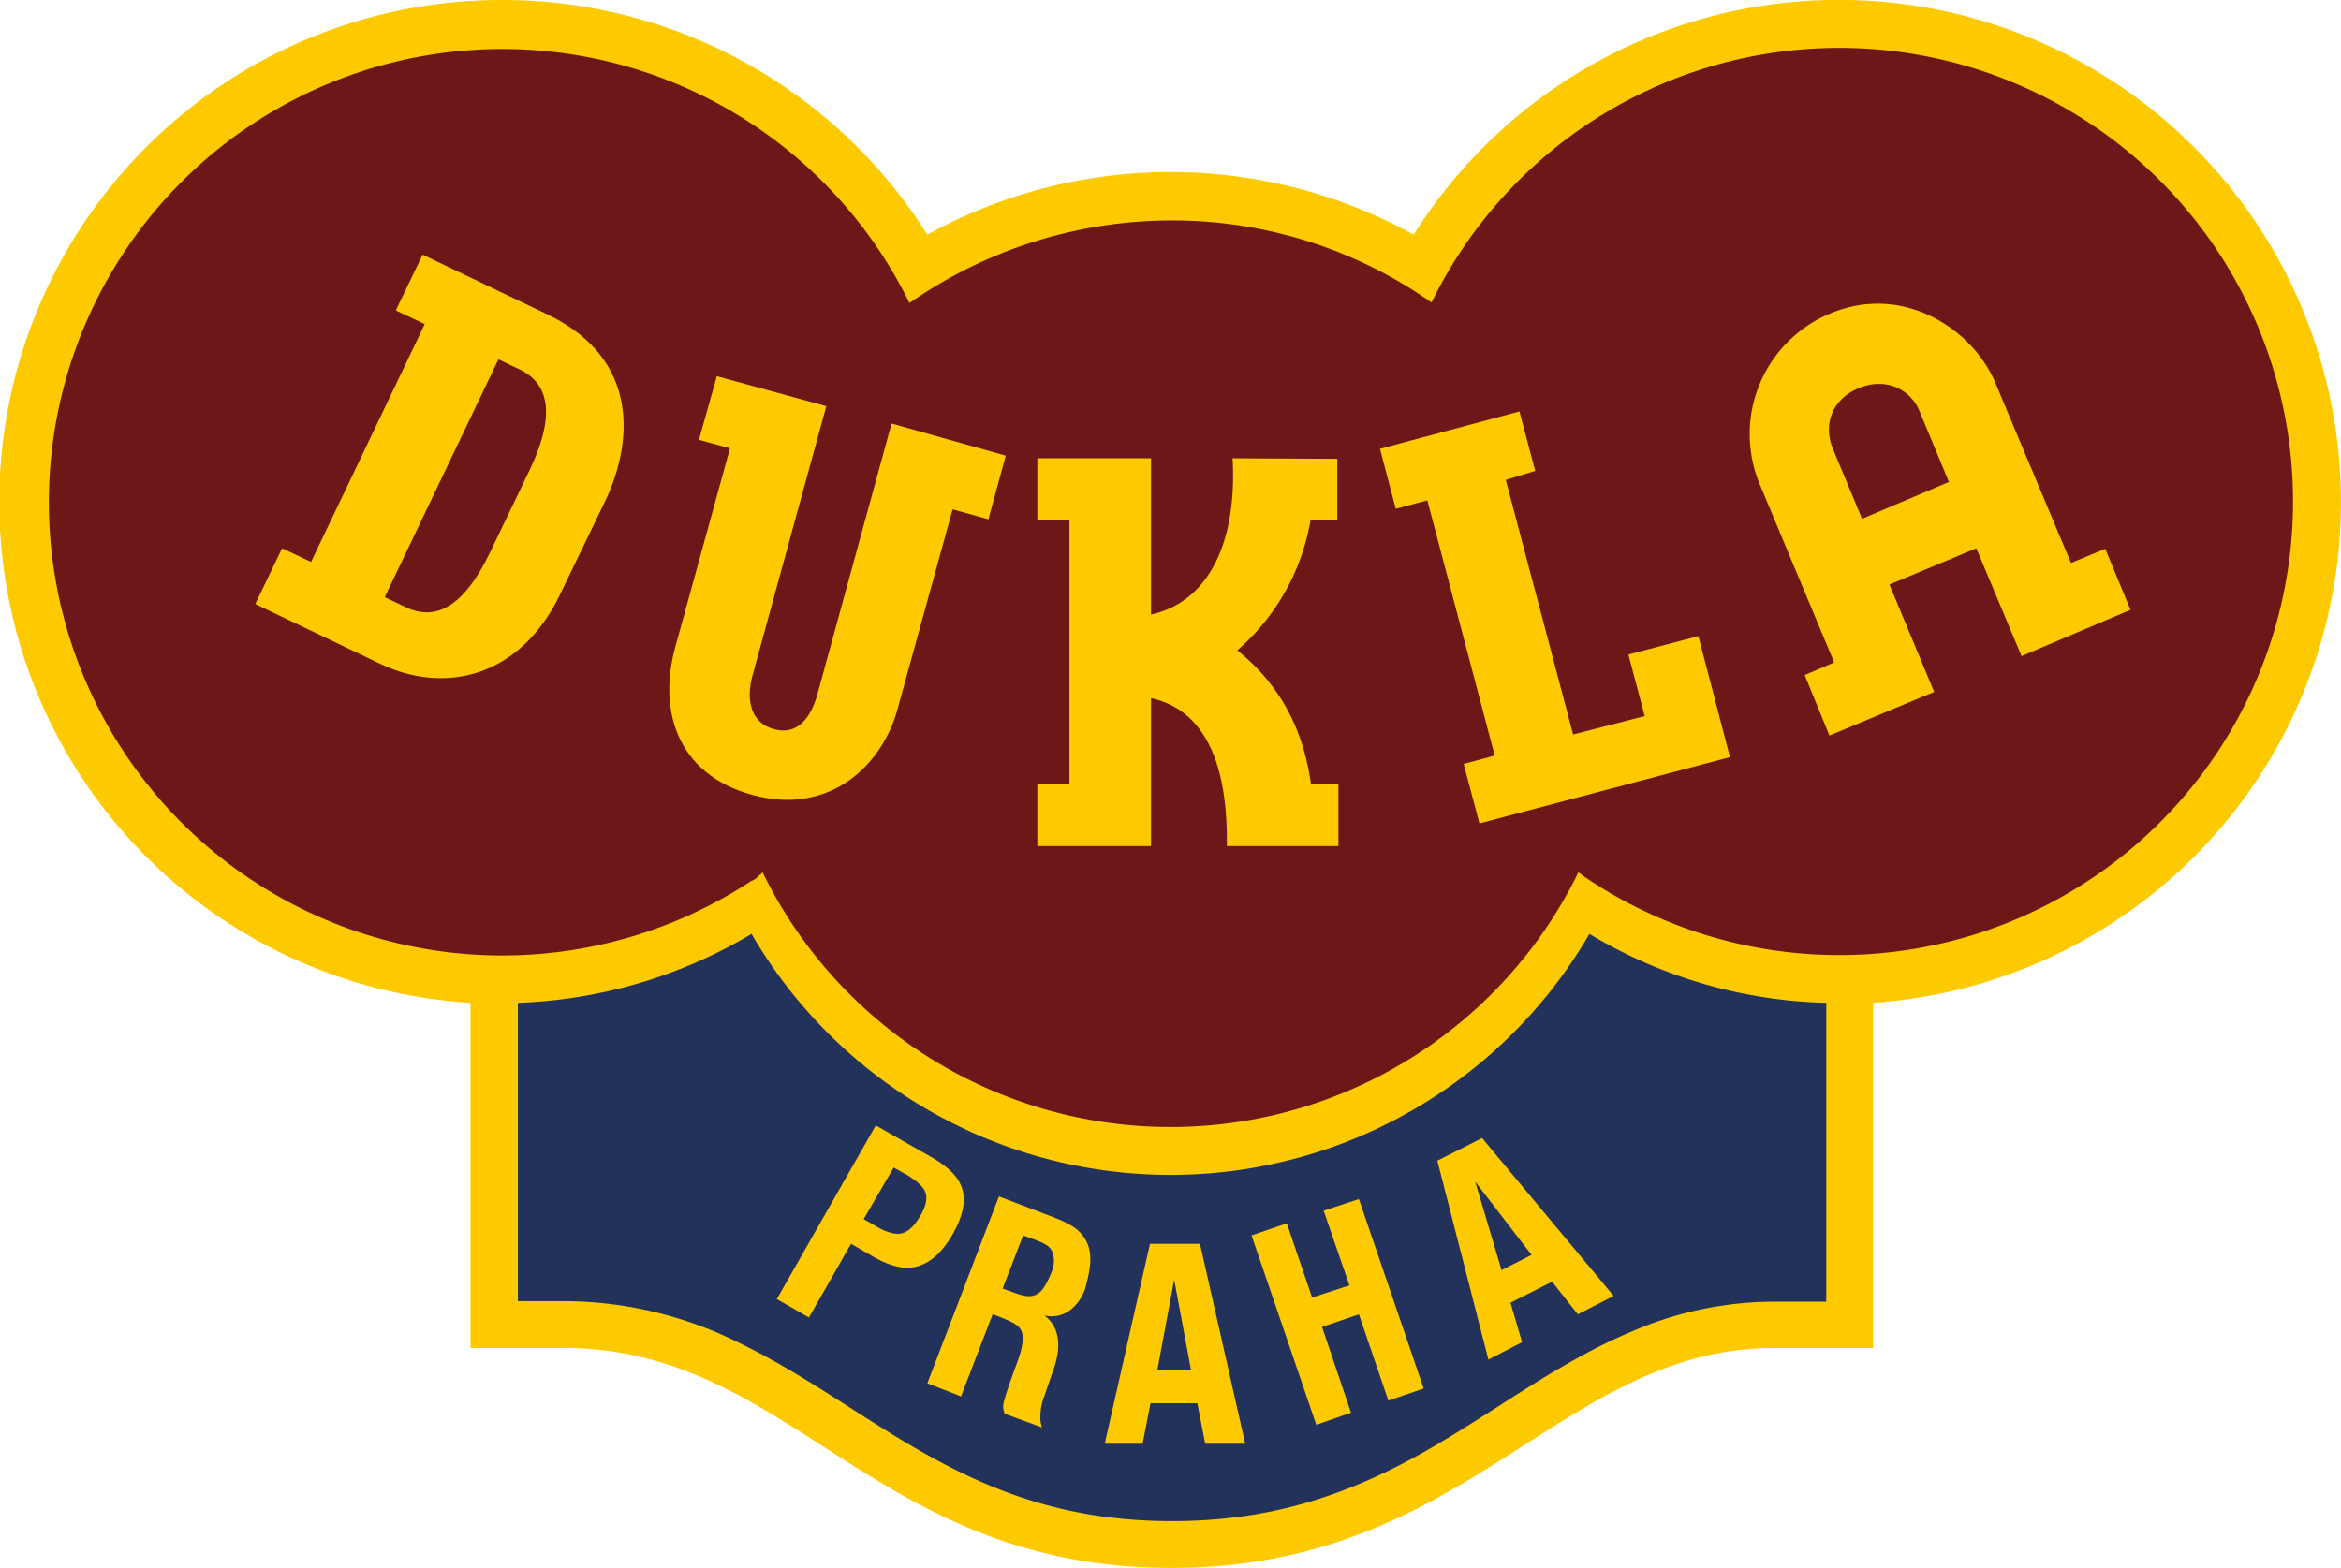
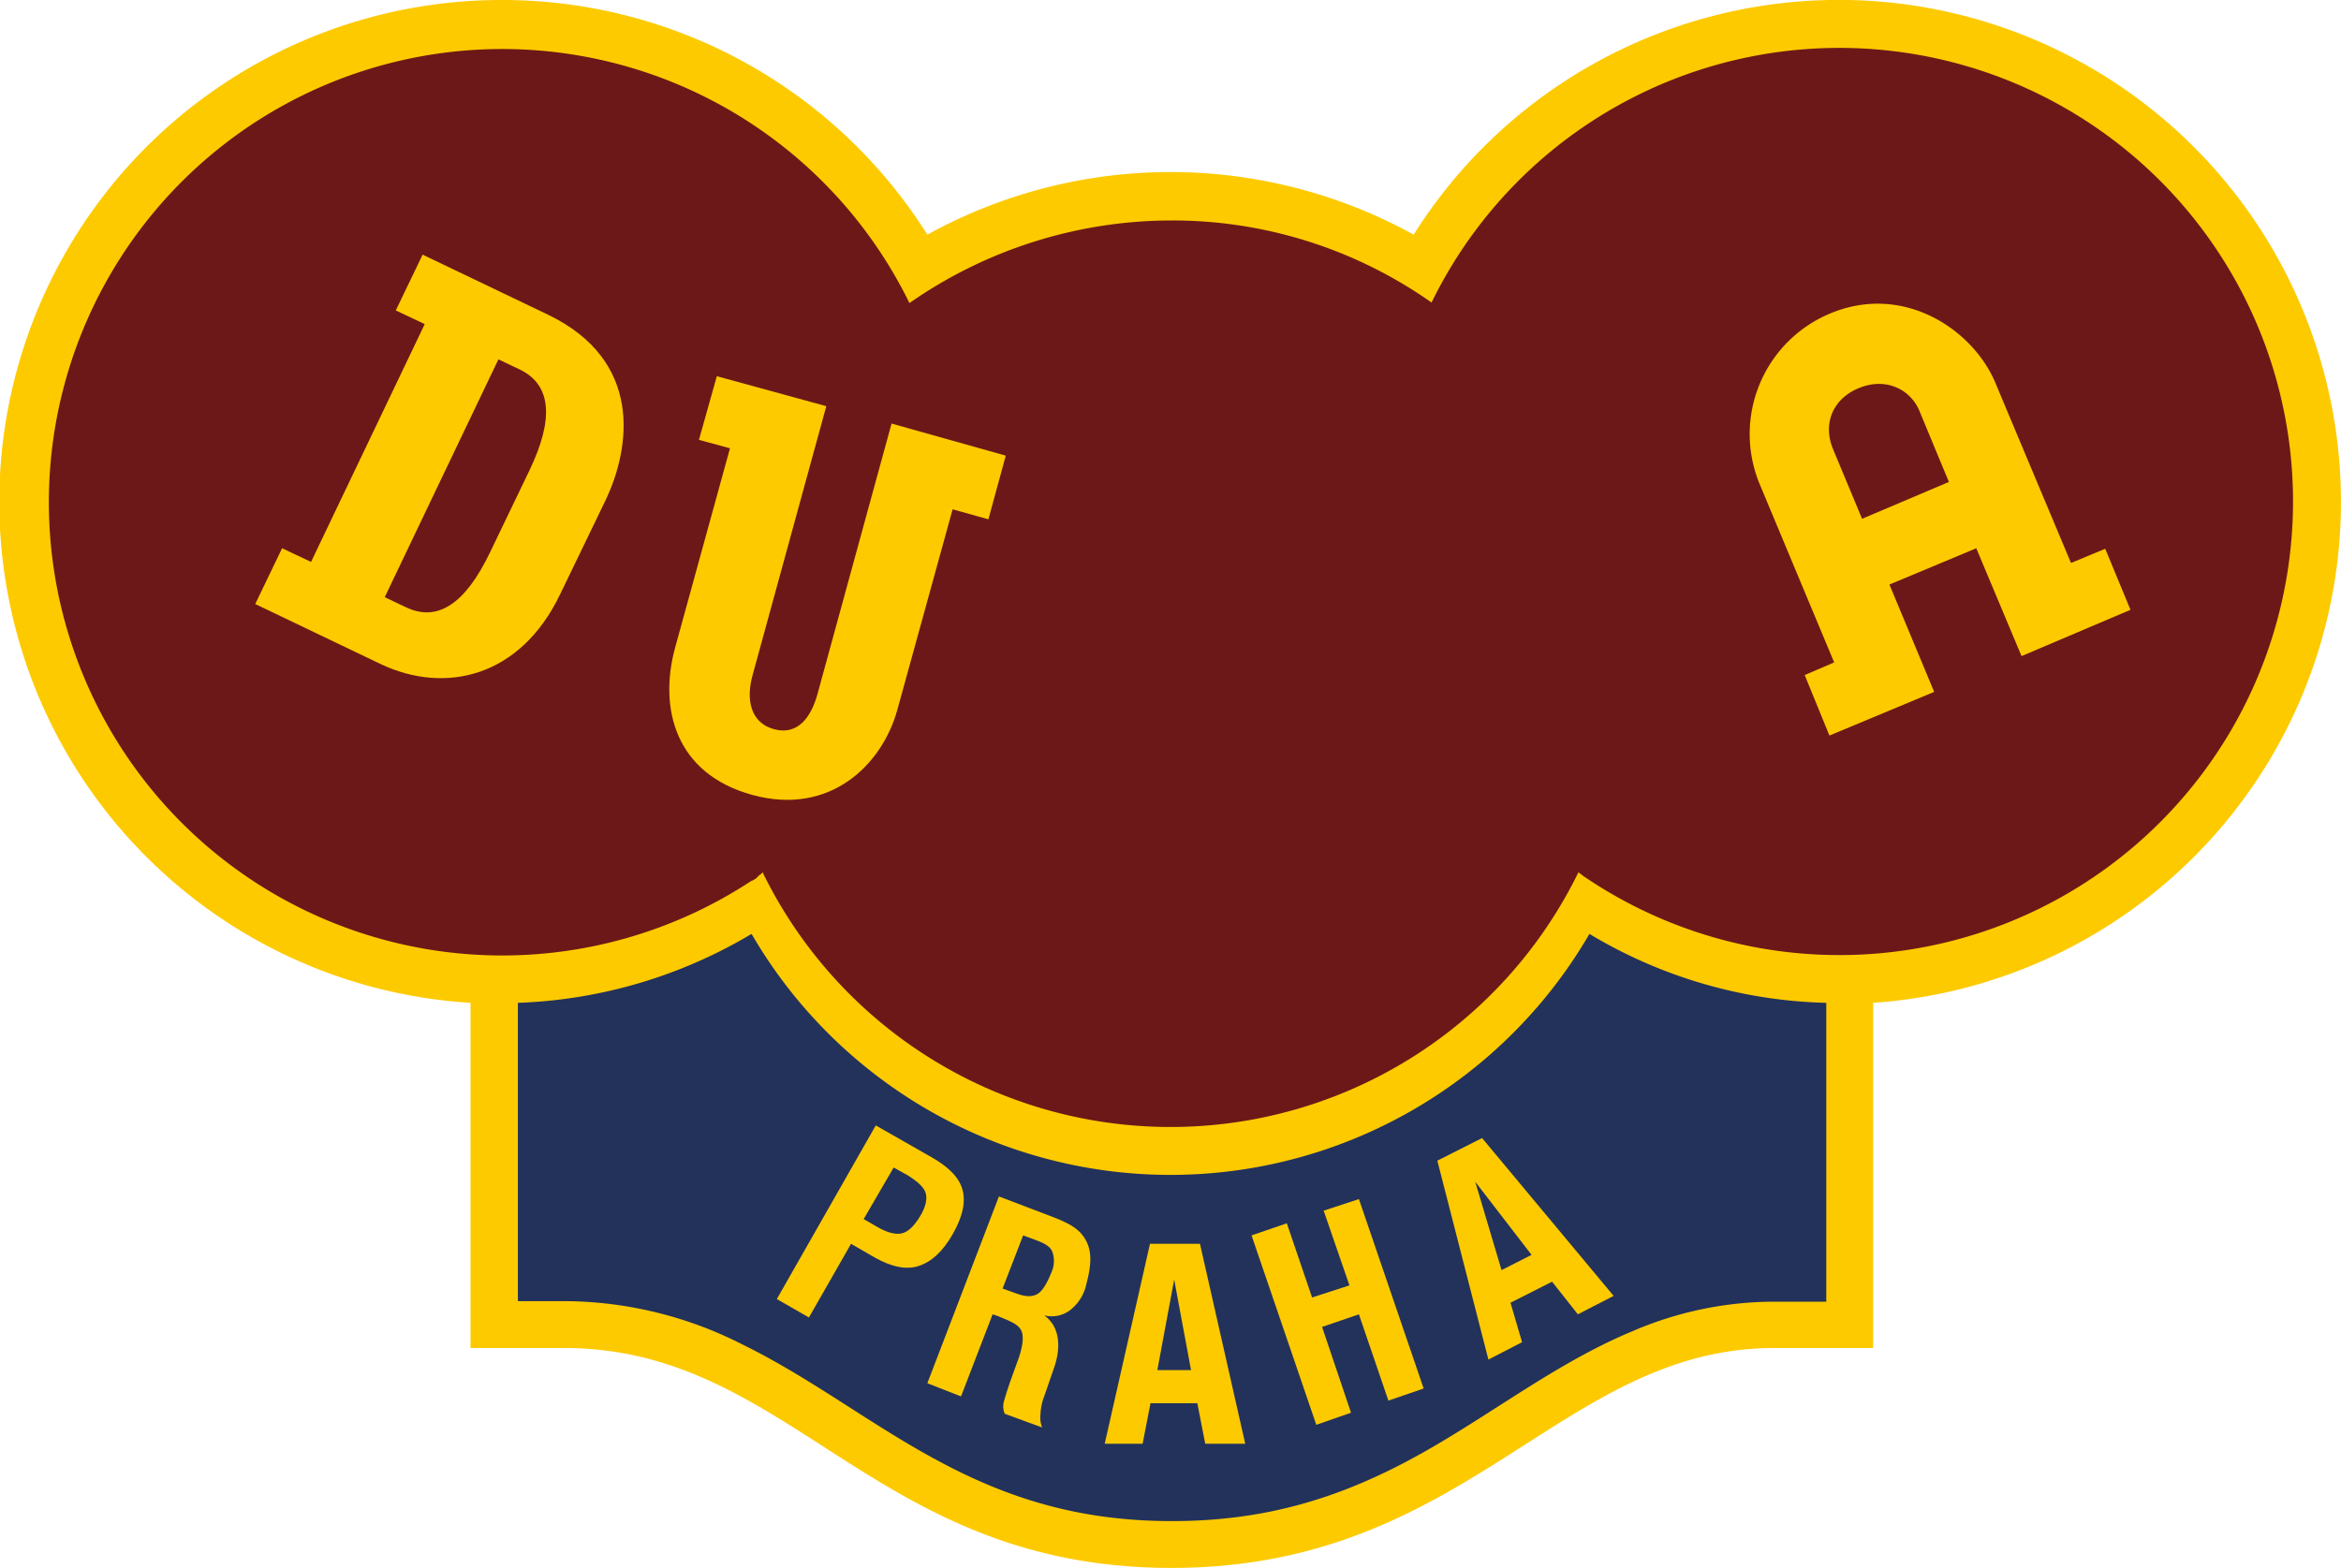
<svg xmlns="http://www.w3.org/2000/svg" viewBox="0 0 444.8 298">
  <defs>
    <style>.cls-1{fill:#6d1818;}.cls-2{fill:#23325b;}.cls-3{fill:#fdca00;}</style>
  </defs>
  <title>Asset 1</title>
  <g id="Layer_2" data-name="Layer 2">
    <g id="Layer_1-2" data-name="Layer 1">
      <path class="cls-1" d="M222.3,36.1a91.7,91.7,0,0,1,48.1,13.6,92.12,92.12,0,1,1,32,123.9,92.07,92.07,0,0,1-160.4-.3A92.12,92.12,0,1,1,175.4,48.9a92.34,92.34,0,0,1,46.9-12.8" />
      <path class="cls-2" d="M94.2,185.2c16.5.5,33-5.2,49.5-13.9,36.8,58.3,118.1,62,157.8.6,15.1,8.2,31.3,13.7,49.7,13.3v66.3H337.3a65.79,65.79,0,0,0-25.5,5.3c-13.9,5.8-26.1,15.4-39.3,22.8-16,9-31.4,13.7-49.8,13.7-17.2,0-31.8-4-46.9-12.2-12.5-6.8-23.8-15.6-36.6-21.8a71.35,71.35,0,0,0-31.4-7.7H94.2V185.2Z" />
      <path class="cls-3" d="M95.4,0a95.42,95.42,0,0,1,80.8,44.6,95.63,95.63,0,0,1,92.4,0,95.42,95.42,0,1,1,87.3,146v65.6H337.2c-40.8,0-58.1,41.8-114.6,41.8s-72-41.4-114.9-41.8H89.4V190.6A95.39,95.39,0,0,1,95.4,0M346.9,190.6A91.57,91.57,0,0,1,302,177.5a92.07,92.07,0,0,1-159.2,0,92.89,92.89,0,0,1-44.4,13.1v56.7h9.4a75.06,75.06,0,0,1,33.2,8.2c12.9,6.3,24.2,15.1,36.8,21.9,14.5,7.9,28.3,11.7,44.9,11.7,17.8,0,32.4-4.4,47.8-13.1,13.3-7.5,25.5-17.1,39.7-23a68.14,68.14,0,0,1,27.1-5.6H347V190.6ZM172.8,57.6h0a86.14,86.14,0,1,0-30,109.8h.1l.7-.4h0l.2-.2.1-.1h0l.1-.1.1-.1.1-.1.4-.3.1-.1.1-.1h0l.1-.1h0a86.25,86.25,0,0,0,155,0h0l.7.5h0l.1.1A86.21,86.21,0,1,0,272,57.5h0a85.4,85.4,0,0,0-49.5-15.6,87.1,87.1,0,0,0-49.7,15.7Z" />
      <path class="cls-3" d="M164.1,231.7l2.6,1.5c1.9,1.1,3.5,1.5,4.7,1.2s2.3-1.4,3.4-3.2,1.4-3.3,1.1-4.4-1.5-2.2-3.4-3.4l-2.7-1.5Zm-16.5,15.2,18.8-33,10.7,6.1c3.3,1.9,5.2,3.9,5.8,6.2s0,5.1-1.9,8.4-4,5.2-6.4,6-5.2.2-8.4-1.6l-4.5-2.6-8,14Z" />
      <path class="cls-3" d="M190.5,244.9l2.5.9c1.9.7,3,.7,4,.2s1.9-2,2.7-4a5.19,5.19,0,0,0,.2-4.2c-.5-1-1.4-1.5-3.6-2.3l-1.9-.7Zm-14.3,18,13.6-35.5,10.5,4c3.6,1.4,5.2,2.6,6.2,4.7s.8,4.6-.1,8a8.42,8.42,0,0,1-3.2,5,5.82,5.82,0,0,1-4.8.9c2.8,2,3.4,5.7,1.8,10.2-.6,1.7-1.2,3.5-1.8,5.2a10.24,10.24,0,0,0-.7,3.4,5.24,5.24,0,0,0,.3,2.5l-7.1-2.6a3.57,3.57,0,0,1-.1-2.5c.2-.8.6-2,1.1-3.5l1.7-4.7c.7-2.1,1-4.1.4-5.2s-1.8-1.6-4.5-2.7l-.9-.3-6,15.6Z" />
      <path class="cls-3" d="M219.9,260.4h6.4l-3.2-17.2Zm-10,14,8.6-38H228l8.6,38H229l-1.5-7.7h-8.9l-1.5,7.7Z" />
      <path class="cls-3" d="M285.3,241.4l5.7-2.9-10.7-13.9Zm-2.5,17-9.7-37.8,8.5-4.3,25,30-6.8,3.5-4.9-6.2-7.9,4,2.2,7.5Z" />
      <polygon class="cls-3" points="250.1 270.8 237.8 234.8 244.5 232.5 249.3 246.6 256.4 244.3 251.5 230.1 258.2 227.9 270.5 263.9 263.8 266.2 258.2 249.8 251.2 252.2 256.7 268.5 250.1 270.8" />
-       <path class="cls-3" d="M197.1,149h6.1V98.9h-6.1V87.1h21.6v29.7c10.5-2.3,16.4-13,15.5-29.7l19.9.1V98.9H249a42.12,42.12,0,0,1-13.9,24.7c8.3,6.7,12.6,15.3,14,25.5h5.2v11.7H233.1c.3-20.5-7.4-26.6-14.4-28.1v28.1H197.1Z" />
      <path class="cls-3" d="M53.6,104.2l5.5,2.6L80.7,61.6,75.2,59l5.1-10.6,23.8,11.4C122.2,68.5,119.9,85,115,95.2L106.4,113c-7.6,15.8-21.9,19-34.1,13.2L48.5,114.8Zm45.1-34-4-1.9L73.1,113.5l4,1.9c6,2.9,11.3-.6,16-10.4l7.5-15.6c4.7-9.8,4.2-16.3-1.9-19.2" />
      <path class="cls-3" d="M342.9,128.3l5.6-2.4-14.2-34a24.82,24.82,0,0,1,13.4-32.3c14-5.9,27.2,3.1,31.4,13.1L393.5,107l6.5-2.7,4.8,11.6-20.7,8.8-8.6-20.5L359,111.1l8.5,20.4-19.9,8.3Zm27.4-36.7-5.6-13.5c-1.7-4.1-6.4-6.5-11.6-4.3s-6.7,7.1-4.8,11.6l5.5,13.2Z" />
      <path class="cls-3" d="M132.8,83.6l5.9,1.6L128.3,123c-3.2,11.6,0,24.1,14.7,28.1s24.6-5.7,27.5-16.2L181,96.8l6.8,1.9,3.3-12.1-21.7-6.1L155.3,132c-1.2,4.3-3.7,7.8-8.2,6.6s-5.4-5.6-4.1-10.3l14-51.1-20.8-5.7Z" />
-       <polygon class="cls-3" points="278.1 145.2 284 143.6 271.2 95.1 265.2 96.7 262.2 85.3 288.7 78.2 291.7 89.5 286.1 91.2 298.9 139.6 312.5 136.1 309.4 124.4 322.7 120.9 328.7 143.9 281.1 156.5 278.1 145.2" />
    </g>
  </g>
</svg>